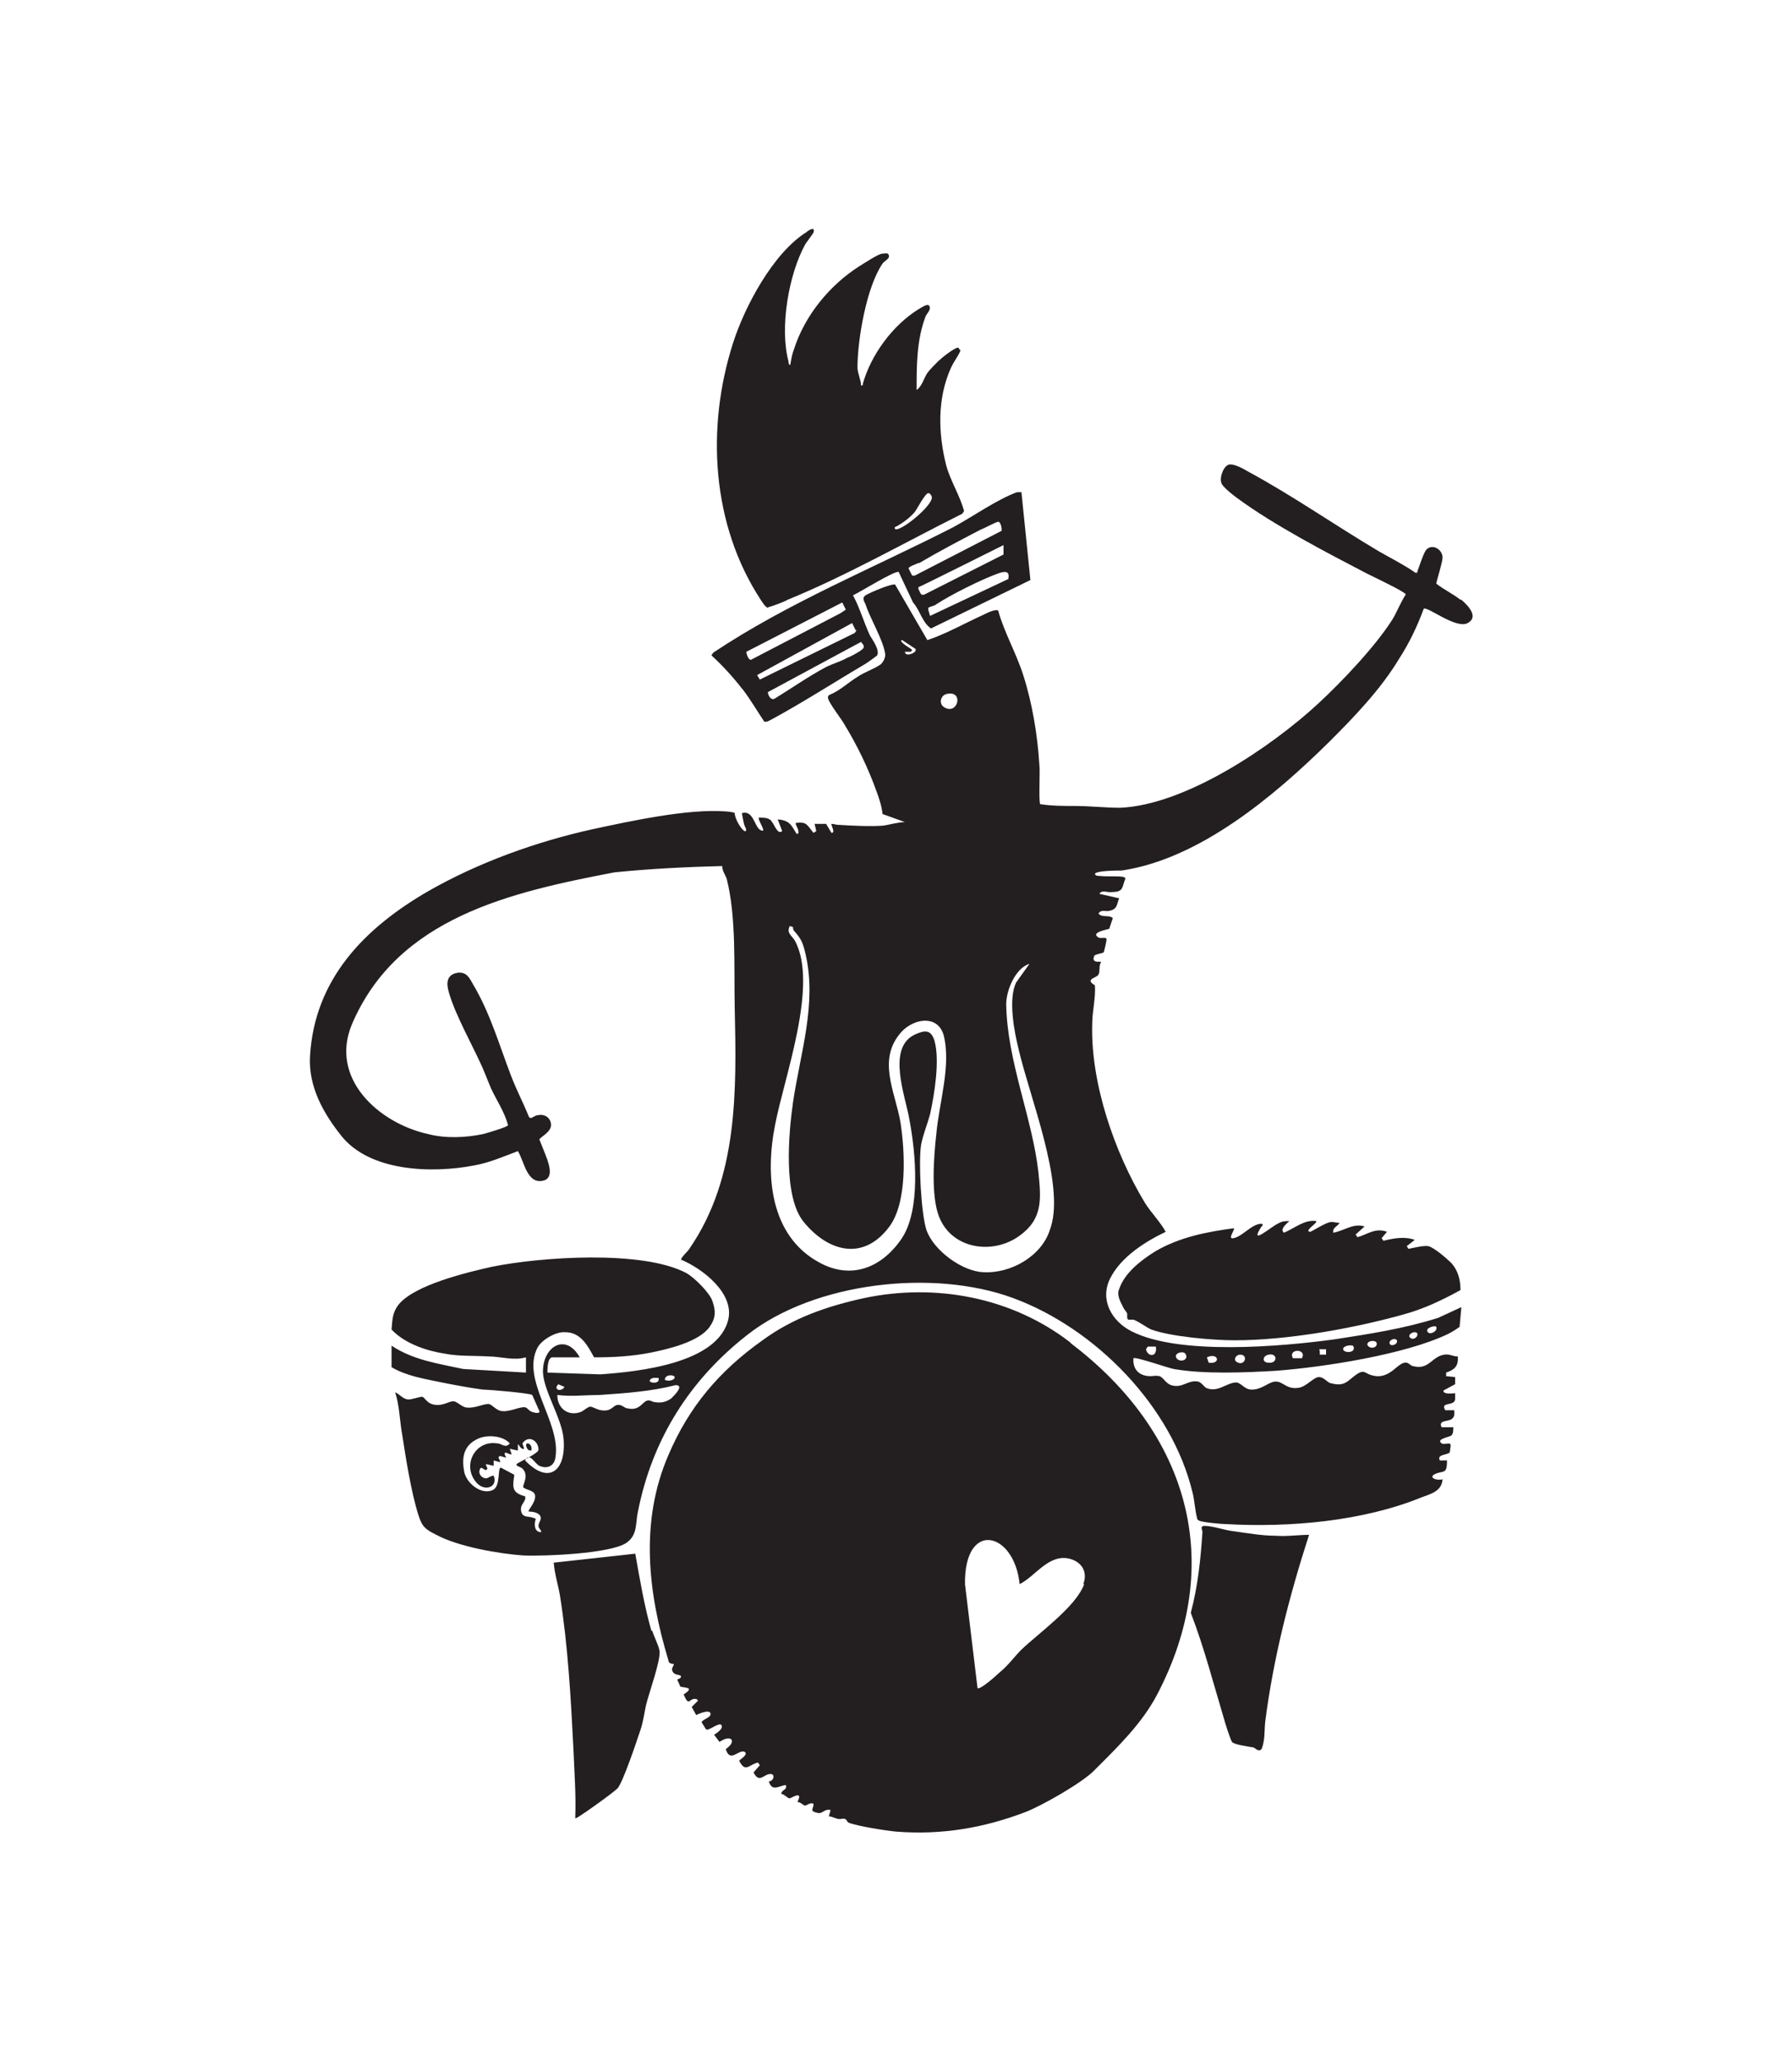
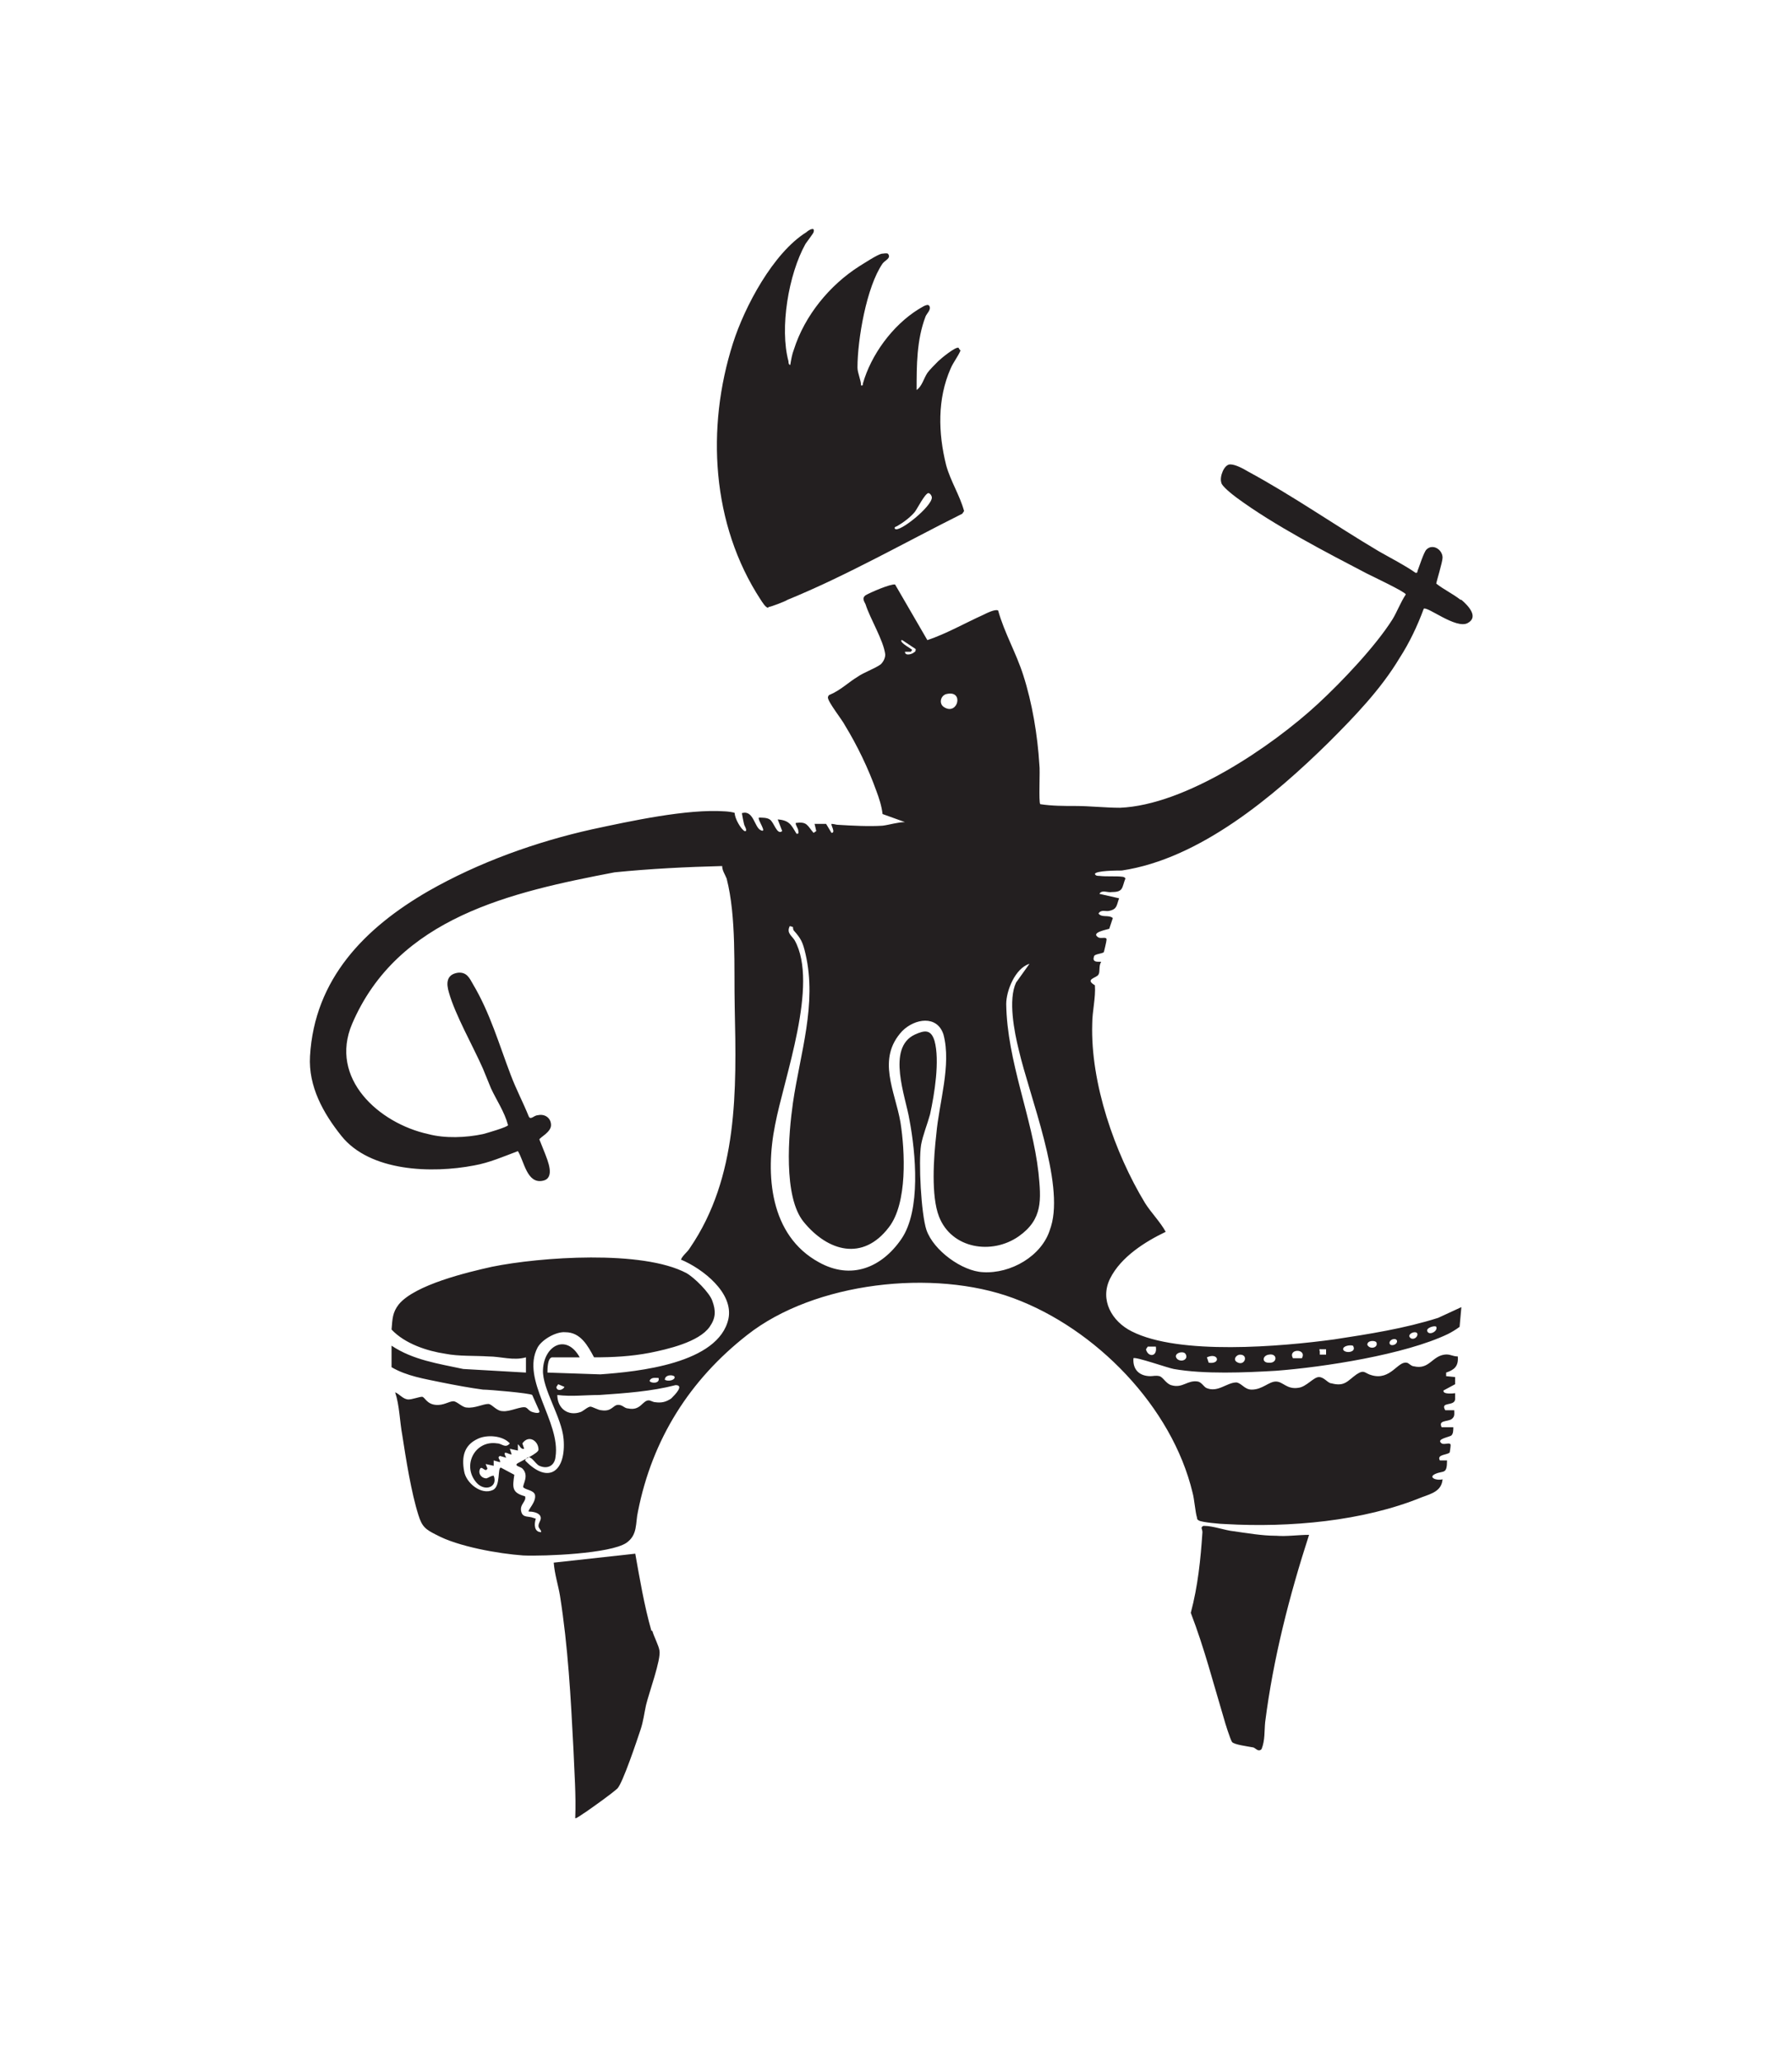
<svg xmlns="http://www.w3.org/2000/svg" id="Layer_1" version="1.1" viewBox="0 0 200 230">
  <defs>
    <style>
      .st0 {
        fill: #231f20;
      }
    </style>
  </defs>
  <path class="st0" d="M100.1,58.7c.7-.4,1.5-1,2-1.6.3-.4,1.1-2,1.5-2.1.2,0,.4.3.4.5,0,1-3.6,3.9-4.1,3.5-.2-.2.2-.3.2-.3M85.8,67.7c.2,0,1.8-.6,2.1-.8,6.6-2.7,13.1-6.4,19.5-9.6l.2-.3c-.5-1.8-1.5-3.3-2-5.1-.9-3.6-1-7.4.5-10.8.3-.7.8-1.3,1.1-2,0,0-.2-.2-.2-.3-.3-.2-2,1.2-2.3,1.5-.3.3-1,1-1.2,1.3-.4.6-.6,1.5-1.2,1.9,0-2.7,0-5.6,1-8.2.1-.3.7-.8.4-1.2-.2-.3-1,.3-1.2.4-2.9,1.8-5.3,5.1-6.2,8.3,0,.2,0,.2-.2.2,0-.6-.4-1.4-.4-2,0-3.1,1-9,2.8-11.6.3-.4,1-.6.6-1.1-.2-.1-.5,0-.7,0-.5.1-2,1.1-2.5,1.4-3.3,2.1-6.1,5.5-7.3,9.3-.2.5-.3,1.1-.4,1.7-.2,0-.2-.3-.2-.4-1-3.7,0-9.7,1.9-13.1.2-.3.9-1.2.9-1.3.2-.7-.6-.2-.8,0-3.7,2.3-6.9,8.3-8.2,12.4-3,9.4-2.4,20.2,3.1,28.6.2.3.5.8.8.9" />
-   <path class="st0" d="M125.9,147.2s.4,0,.6,0c.6.2,1.5.9,2,1.1,2.2.8,6.9,1.2,9.3,1.2,5.8,0,13.2-1.3,18.9-2.9,2.2-.6,4.3-1.6,6.3-2.7,0-1.2-.3-2.2-1-3-.5-.5-2-1.8-2.6-1.9-.5-.1-1.7.2-2.2.3l-.2-.3.9-.7c-1.1-.4-2.3-.2-3.5.1l-.2-.3.6-.7c-1.3-.5-2.2.3-3.3.6l-.2-.3,1-.9c-1.3-.4-2.3.5-3.5.7-.1-.6.5-.7.7-1.1-.3,0-.6-.1-.9-.1-.6,0-2.2,1.1-2.4,1.1-.7-.1.9-1,.7-1.2-1.3-.2-2.4.8-3.6,1.3-.5-.4.3-1,.6-1.3-.5,0-.8,0-1.3.3-.7.3-3.3,2.6-1.8.3,0,0,.3-.2,0-.3-1.1,0-2.1,1.4-3.1,1.6-.8.2.2-1,0-1.1-3,.4-6.1,1-8.8,2.6-1.6,1-3.4,2.4-4,4.2-.3.7.2,1.5.5,2.1.1.2.3.4.4.6,0,.2,0,.5,0,.5" />
-   <path class="st0" d="M83.3,72.7l10.7-5.5.4.8-.6.4-10,5.2c-.3,0-.5-.7-.5-.9M95.6,70.3l-.2.3-10.6,5.2-.3-.5,10.6-5.8.4.8ZM96.4,72.2c0,.3-1.6,1.1-1.9,1.2-.7.4-1.5.6-2.3,1-1.9,1-3.9,2.4-5.7,3.5-.4.3-.8-.3-.8-.7l10.4-5.6.3.4ZM102.6,62.8c2.2-1.3,4.5-2.5,6.8-3.7.3-.1,1.8-.9,2-.9.3,0,.4.7.4,1l-9.7,5h-.3s-.4-.8-.4-.8c0-.2.9-.5,1.1-.6M112.1,61.8l-8.9,4.5c-.5.2-.5-.3-.7-.6v-.2c.1,0,9.5-4.7,9.5-4.7v1.1ZM112.5,64.6l-8.7,4.1-.2-.7v-.2c.3-.2.7-.2.9-.4,1.7-1.1,4.9-2.7,6.8-3.4.8-.3,1.5-.4,1.2.7M82.9,76.9c.9,1.2,1.6,2.4,2.4,3.6h.2c.2,0,.5-.2.7-.3,3.5-1.9,6.9-4.1,10.3-6.1.2-.1,1.3-.9,1.4-1,.3-.6-.5-1.7-.8-2.2-.7-1.5-1.1-3-1.9-4.5.7-.3,4.7-2.8,5.1-2.6l1.6,3.4c.8.9,1,2.2,2,2.9l11.1-5.4-1-9.8c-.2,0-.3,0-.5,0-2.2.8-4.9,2.7-7.1,3.9-9,4.6-18.4,8.4-26.8,14l-.2.3c1.2,1.1,2.4,2.4,3.4,3.7" />
  <path class="st0" d="M128.1,150.2h.9c.2,1.2-.9,1.2-1.1.3l.2-.3ZM132.3,151c.4.6-.4,1-.9.6-.6-.6.6-1,.9-.6M134.9,152l-.2-.6c1.3-.6,1.6.8.2.6M138.4,151.1c1,0,.5,1.4-.4.8-.4-.3,0-.8.4-.8M141.6,151.1c1-.2,1,1,0,.9-.8,0-.7-.8,0-.9M145.3,151.5h-1c-.6-1.1,1.6-1.1,1,0M147.3,150.5c.2,0,.5,0,.7,0v.6c0,0-.7,0-.7,0v-.4c-.1-.1,0-.2,0-.3M151,150.1c.5.8-1,.9-1.1.4,0-.4.8-.5,1.1-.4M153.6,149.7c.3.6-.7.9-1,.3,0-.5.8-.5,1-.3M155.4,149.4c.6-.2.7.4.2.6-.6.2-.7-.4-.2-.6M157.9,148.6c.6,0,.2.9-.4.7-.5-.3,0-.7.4-.7M160.3,148c.2.5-.8,1-1,.5-.2-.4.9-.7,1-.5M117.2,137.1c-.9,3-4.4,5-7.5,4.8-2.3-.1-5.5-2.4-6.3-4.7-.6-1.8-.9-7.6-.6-9.5.2-1.1.7-2.3,1-3.4.5-2.3,1.1-6,.5-8.2-.4-1.3-1.1-1.2-2.2-.7-3.2,1.5-1,7-.6,9.5.7,3.7,1.3,10.1-.9,13.3-2.2,3.2-5.6,4.6-9.2,2.6-5.5-3-6-9.8-4.9-15.3,1-5.3,4.9-15.7,2.2-20.6-.3-.5-.9-.8-.6-1.5,0-.2.3,0,.4,0,0,0,0,.3.1.4.8.9,1,1.3,1.3,2.6,1.3,5.6-.6,11.1-1.4,16.6-.5,3.5-1.1,10.5,1.2,13.3,2.7,3.3,6.6,4.4,9.5.6,2.1-2.7,1.8-8.5,1.3-11.7-.6-3.5-2.7-7.1.2-10.2,1.4-1.4,3.9-1.8,4.6.4.9,3.4-.5,7.6-.8,11.1-.3,2.6-.6,6.9.3,9.2,1.4,3.6,5.9,4.3,8.9,2.2,2.7-1.9,2.5-4.1,2.2-7.1-.7-6.2-3.5-12.4-3.6-18.8,0-1.5,1-4,2.6-4.5l-1.5,2.1c-.9,1.9-.2,5.5.3,7.5,1.2,5.2,5.1,14.8,3.6,19.7M100.7,71.4l1.5,1c0,0,0,.3-.1.3-.3.3-1.1.5-1.1,0h.6c0,.1.2-.2.2-.2,0-.1-1.4-.8-1.2-1.1M105.7,77.4c1.9-.4,1.2,2.4-.3,1.5-.7-.4-.4-1.4.3-1.5M74.9,156c-.6.4-1.1.5-1.8.4-.2,0-.5-.2-.7-.2-.7,0-.9,1.2-2.3.9-.4,0-.6-.4-1.1-.4-.6,0-.7.8-1.9.6-.3,0-1-.4-1.2-.4-.3,0-.8.5-1.1.6-1.4.5-2.6-.4-2.6-1.9,1.6.2,3.1,0,4.7,0,2.9-.2,5.8-.4,8.5-1.1,1,0-.1,1.1-.4,1.4M62.3,154.4l.7.3c-.2.4-.9.5-.9,0l.2-.3ZM73.5,153.7c.2.7-1,.6-1,.3.2-.4.6-.3,1-.3M75.3,153.6c0,.4-.8.5-1.1.3,0-.6,1-.6,1.1-.3M59.5,169.3c-.5-.2-1.1,0-1.3-.6-.3-.9.6-1.2.4-1.8-1.5-.4-1.4-1-1.2-2.4l-1.5-.8c-.4,0,0,2.1-.9,2.5-1.3.6-3-.8-3.2-2.1-.3-1.6,0-2.9,1.5-3.6,1-.5,2.8-.4,3.6.5-.5.6-.9,0-1.4,0-2.5-.4-4,2.5-2.3,4.4.9,1,2.4.5,1.9-.8-.3,0-.5.2-.8.3-.6,0-1-.6-.7-1.1.2-.3.6.5.8,0l-.2-.5.9.2v-.6c0,0,.7.2.7.2.1-.3-.4-.5,0-.7l.7.2c-.6-1.1.5-.2.6-.4l-.2-.6.9.2v-.7c.2.1.3.6.7.5l-.2-.6c.7-1,1.8-.3,1.8.7,0,.4-1.8,1.2-2.3,1.5-.5.3.3.4.5.6.8.8,0,1.8.1,2.1.3.3,1.1.3,1.3.8.2.8-.8,1.7-.7,1.9.4,0,1.1.1,1.3.5.2.4-.2.7-.2,1.1,0,.3.3.4.3.7-.8,0-.8-.9-.6-1.5M163,66.9c-.9-.7-1.8-1.1-2.7-1.8,0-.2.7-2.4.7-2.9,0-.9-1.1-1.6-1.8-.9-.3.3-.8,1.9-1,2.4,0,.1,0,.2-.2.2-1.3-.9-2.7-1.6-4.1-2.4-4.9-2.9-9.6-6.2-14.6-8.9-.5-.3-1.4-.8-2-.8-.7,0-1.2,1.4-1,2,0,.4,1.3,1.4,1.7,1.7,4.2,3.1,10,6.1,14.6,8.5.6.3,4.2,2,4.3,2.3-.6.9-1,2-1.5,2.8-1.9,3-5.6,6.9-8.3,9.4-5.2,4.8-14.8,11.3-22.1,11.6-1.6,0-3.4-.2-5-.2-1.3,0-2.6,0-3.9-.2-.2-.2,0-3.8-.1-4.4-.2-3.3-.8-6.9-1.8-10-.8-2.5-2.1-4.7-2.8-7.2-.3-.2-1.3.3-1.7.5-2,.9-4.1,2.1-6.2,2.8l-3.6-6.2c-.5-.1-2.8.9-3.3,1.2-.4.3-.2.6,0,1,.5,1.6,2,4,2.2,5.6,0,.4-.2.8-.5,1.1-.7.5-1.9.9-2.6,1.4-1,.6-1.9,1.5-3.1,2-.1,0-.2.2-.2.3,0,.5,1.6,2.5,1.9,3.1,1.4,2.3,2.6,4.8,3.5,7.3.3.8.6,1.7.7,2.6l2.5.9c-.8,0-1.7.3-2.5.4-1.5.1-3.4,0-5-.1-.2,0-.4-.1-.7-.1-.1.1.5,1,0,1l-.6-1h-1.3c0-.1.2.8.2.8l-.3.2c-.7-.8-.7-1.3-2-1.1,0,.3.3.6.3.9,0,.2.1.3-.2.3-.6-1-.8-1.5-2.1-1.6l.5,1.3c-.6.5-.9-1-1.4-1.3-.3-.2-.8-.2-1.2-.2-.2.2,1,1.8.2,1.4-.7-.3-.8-2.3-2.1-1.9,0,0,.2,1.2.3,1.4,0,0,.4.7,0,.6-.4-.2-1.1-1.4-1.1-2,0-.1-.9-.2-1.1-.2-4.2-.3-10.6,1.1-14.8,2-6.3,1.4-12.7,3.7-18.3,6.9-7.1,4.1-12.7,9.8-13.2,18.4-.2,3.4,1.5,6.4,3.5,8.9,3.2,4,10.1,4.2,14.8,3.3,1.7-.3,3.3-1,4.9-1.6.7,1.1,1,3.7,2.8,3.3,1.4-.3.5-2.3.2-3.1-.2-.5-.4-1-.6-1.5,0-.2,1.3-.8,1.3-1.6,0-.8-.7-1.3-1.5-1.1-.4,0-.8.6-1,.1-.6-1.5-1.4-3-2-4.6-1.3-3.4-2.3-6.9-4.2-10.1-.4-.7-.7-1.4-1.7-1.3-1.3.2-1.3,1.2-1,2.2.7,2.5,2.7,6,3.8,8.5.3.7.6,1.5.9,2.2.6,1.3,1.5,2.6,1.9,4.1,0,.2-2.4.9-2.8,1-1.9.4-4.2.5-6.1,0-5.5-1.2-11.1-6.2-8.5-12.3,5.1-11.9,17.8-14.7,29.3-16.9,4-.4,8-.6,12-.7,0,.5.3.9.5,1.4,1.1,4.3.8,9.9.9,14.4.2,9.2.4,18.9-5,26.8-.3.5-.8.8-1,1.3,2.4,1,5.9,3.7,5.3,6.6-1.1,5-10.1,5.9-14.3,6.2l-5.9-.2c0-.4,0-1.6.5-1.7h3.1c-1.5-2.7-4-1.3-4.1,1.4-.1,2.1,2.1,5.3,2.3,7.7.3,3.5-1.6,5.2-4.3,2.4.5-1,1.1.4,1.6.6.9.4,1.7,0,1.8-1,.6-3.9-3.9-8.6-2-12.2.5-.9,2.1-1.8,3.1-1.7,1.7,0,2.5,1.5,3.2,2.8,2.1,0,4.1-.1,6.2-.5,2-.4,5.5-1.2,6.7-2.9.7-1,.7-1.8.3-2.9-.3-.9-2-2.6-2.9-3.1-4.9-2.6-16.3-1.8-21.7-.7-2.7.6-8.6,2-10.4,4.2-.7.9-.7,1.6-.8,2.8,1.5,1.6,4,2.4,6,2.7,1.5.3,3.3.2,4.8.3,1.4,0,2.8.5,4.2.1v1.7l-7-.4c-2.8-.6-5.6-1-8-2.6v2.4c1.7,1,3.7,1.3,5.6,1.7,1.5.3,3.1.6,4.6.8.7,0,5.3.4,5.5.6l.8,1.8c.1.4-.9.1-1,0-.2-.1-.3-.3-.5-.4-.5-.2-1.8.5-2.6.4-.7,0-1.2-.8-1.6-.8-.6,0-1.5.5-2.4.4-.5,0-1.1-.7-1.5-.7-.5,0-1.1.5-2,.4-1-.1-1.2-.9-1.5-.9-.3,0-1.1.3-1.5.3-.6,0-1-.6-1.5-.8.5,1.5.5,3.2.8,4.8.4,2.6,1,6.4,1.8,8.9.4,1.3.8,1.6,2,2.2,2.4,1.3,6.9,2.1,9.7,2.3,2.4.1,9.7-.2,11.5-1.4,1.3-.9,1-2.2,1.3-3.5,1.6-8.1,5.8-14.7,12.2-19.7,7.5-5.9,20.8-7.4,29.7-4.1,9.2,3.4,17.7,12.1,20,21.7.2.7.3,2.2.5,2.8,0,.1,0,.2.2.3.3.2,2.5.4,3,.4,7.1.4,15.3-.3,21.9-3,1.1-.4,2.2-.7,2.3-2-.6.2-1.7-.2-.8-.6.9-.4,1.3.1,1.3-1.5h-.8c-.4-.7.9-.6,1.1-.9,0,0,.1-.6.1-.8,0-.4-.7,0-1-.2-.7-.5.9-.7,1.1-.9.2-.2.2-.6.2-.9h-1.3c-.4-.8.6-.6,1.1-.9.4-.3.3-.6.3-1h-1c-.6-1,1-.4,1.1-1.2,0-.2,0-.5,0-.7,0,0-1.4.2-1.3-.3l1.3-.7v-.8s-1-.1-1-.1v-.4c.9-.3,1.4-.7,1.3-1.8-.6,0-.9-.3-1.5-.2-1.4.2-1.7,1.7-3.4,1.3-.3,0-.6-.4-.8-.4-1-.2-1.8,2-3.9,1.4-.8-.2-.8-.7-1.7-.1-1,.7-1.3,1.4-2.8,1-.4,0-.8-.7-1.4-.7-.6,0-1.4,1.1-2.3,1.2-1.3.2-1.7-.7-2.5-.7s-1.5.9-2.7.9c-.8,0-1.1-.7-1.7-.8-1.1,0-2.1,1.2-3.4.6-.3-.2-.5-.6-.9-.7-1.2-.2-1.7.8-3,.4-.6-.2-.9-.9-1.3-1-.4-.1-.7,0-1,0-1.2,0-2-.7-1.9-2,.2-.2,3.9,1.1,4.5,1.2,3.4.6,8,.4,11.4.2,5.3-.4,14.4-1.8,19.2-4.1.4-.2.9-.5,1.3-.8l.2-2.2-2.6,1.2c-3.8,1.2-7.7,1.8-11.6,2.4-5.9.8-17.3,1.8-22.6-.9-2.2-1.1-3.6-3.5-2.4-5.9,1.2-2.4,3.9-4.1,6.2-5.2-.6-1.1-1.6-2.1-2.3-3.2-3.4-5.6-6.1-13.4-5.9-20,0-1.4.4-2.9.3-4.3-1.2-.7.2-.8.4-1.2.2-.3,0-1,.3-1.4,0-.1-1.1.2-.8-.6,0-.3.9-.3,1.1-.5,0,0,.3-1.2.3-1.4,0-.4-.7,0-1-.3-.7-.5,1-.8,1.3-.9l.4-1.2c-.5-.4-1.2,0-1.6-.5.3-.5.8-.2,1.2-.3.9-.2.8-.6,1.1-1.4l-2.2-.5c.3-.5.9-.1,1.4-.2,1.3,0,1.1-.5,1.5-1.5,0-.1-.2-.2-.3-.2-.7-.1-1.8,0-2.6-.1-.2,0-.4,0-.5-.2,0-.4,2.6-.4,3-.4,8.7-1.3,17-8.3,23.1-14.3,2.9-2.9,5.8-5.9,7.9-9.4,1.1-1.7,2-3.6,2.7-5.5.4-.3,3.6,2.3,4.9,1.6,1.3-.7,0-2-.7-2.6" />
-   <path class="st0" d="M59.3,161.8c.2-.9-.9-1.1-.5-.3.1.2.2.3.5.3" />
  <path class="st0" d="M72.7,181.9c-.8-2.8-1.3-5.8-1.8-8.6l-9.1,1c.1,1.3.5,2.5.7,3.7.9,5.7,1.2,11.3,1.5,17.1.1,2.6.3,5.1.2,7.7.1.1,1-.6,1.2-.7,1-.7,2.7-1.9,3.5-2.6.6-.6,2.2-5.4,2.6-6.6.3-.9.4-1.8.6-2.7.3-1.3,1.7-5.1,1.5-6.1-.1-.6-.6-1.5-.8-2.2" />
  <path class="st0" d="M142.3,171.3c-1.4,0-3.2-.3-4.6-.5-1-.1-2.3-.6-3.3-.6-.1,0-.2,0-.3.2,0,.1.1.3.1.5-.2,3-.5,6-1.3,9,1.5,3.9,2.5,7.8,3.7,11.8.1.4.7,2.3.9,2.6.2.3,1.8.5,2.3.6.3,0,.6.6,1,.2.4-1,.3-2,.4-3,.9-7.1,2.7-14.1,4.9-20.9-1.2,0-2.5.2-3.7.1" />
-   <path class="st0" d="M121,176.7c-.9,2.5-5,5.4-7,7.3-.8.8-1.5,1.8-2.5,2.6-.3.3-2.1,1.9-2.4,1.7l-1.4-11.6c-.1-7.2,5.5-5.9,6.1,0,1.8-.9,3.3-3.5,5.7-2.8,1.3.4,1.9,1.5,1.4,2.8M119.4,149.7c-6.5-5-15-6.6-23-4.9-4.1.9-7.9,2.2-11.3,4.7-4.8,3.4-8.2,7.4-10.5,12.8-3.2,7.4-2.3,15.3,0,22.9,0,.3.3.4.6.4,0,.2-.2.4-.2.6.1.8,1,.5,1,.8,0,.3-.4.2-.4.4,0,0,.3.6.3.7.3.2,1.8,0,.4.9.6,1.4.6.5,1.2.5.2,0,.3,0,.4.2l-.7.7.5.9c0,0,1.4-.7,1.6-.2.1.5-.8.6-1,1l.5.8c.3.2,1.4-.8,1.7-.5.3.4-.5.9-.8,1.1l.6.8c1.3-.9,2-.1.7.8.5,1.6,1.4,0,2.1.3.5.3-.6.9-.6,1,.7,1.4,1.1.4,2.1.2l.2.3-.7.8c.6,1.2,1.1.3,1.7.2.8-.2.6.8,0,.8.4,1.2,1.1.5,1.9.4.2.6-.5.5-.5,1,.3,0,.6.4.9.5.2,0,1.6-1,.9.4.3,0,.6.3.8.4.3,0,.6-.4,1-.2,0,.6-.5.8.4,1,.6.2.8-.5,1.5-.3l-.2.7c.4,0,.8.3,1.2.3.2,0,.5-.1.6,0,.2,0,.2.3.4.4,1,.4,4.2.9,5.3,1,5.1.4,9.8-.4,14.5-2.2,1.8-.7,6.4-3.3,7.7-4.7,2.5-2.5,5.2-5.1,6.9-8.3,7.8-14.8,3.5-29.3-9.5-39.2" />
</svg>